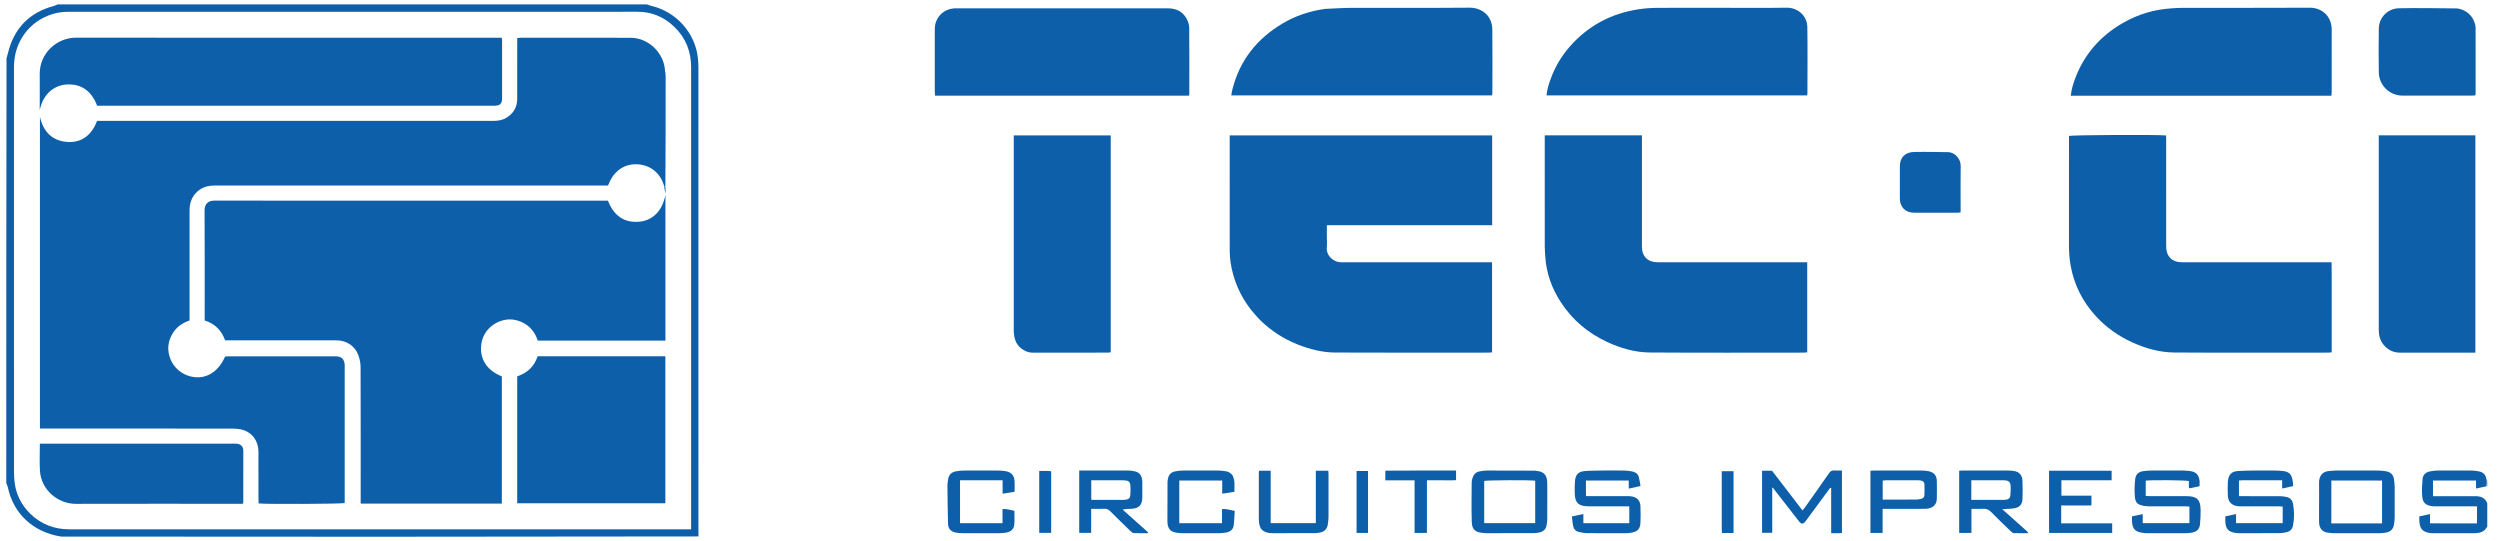
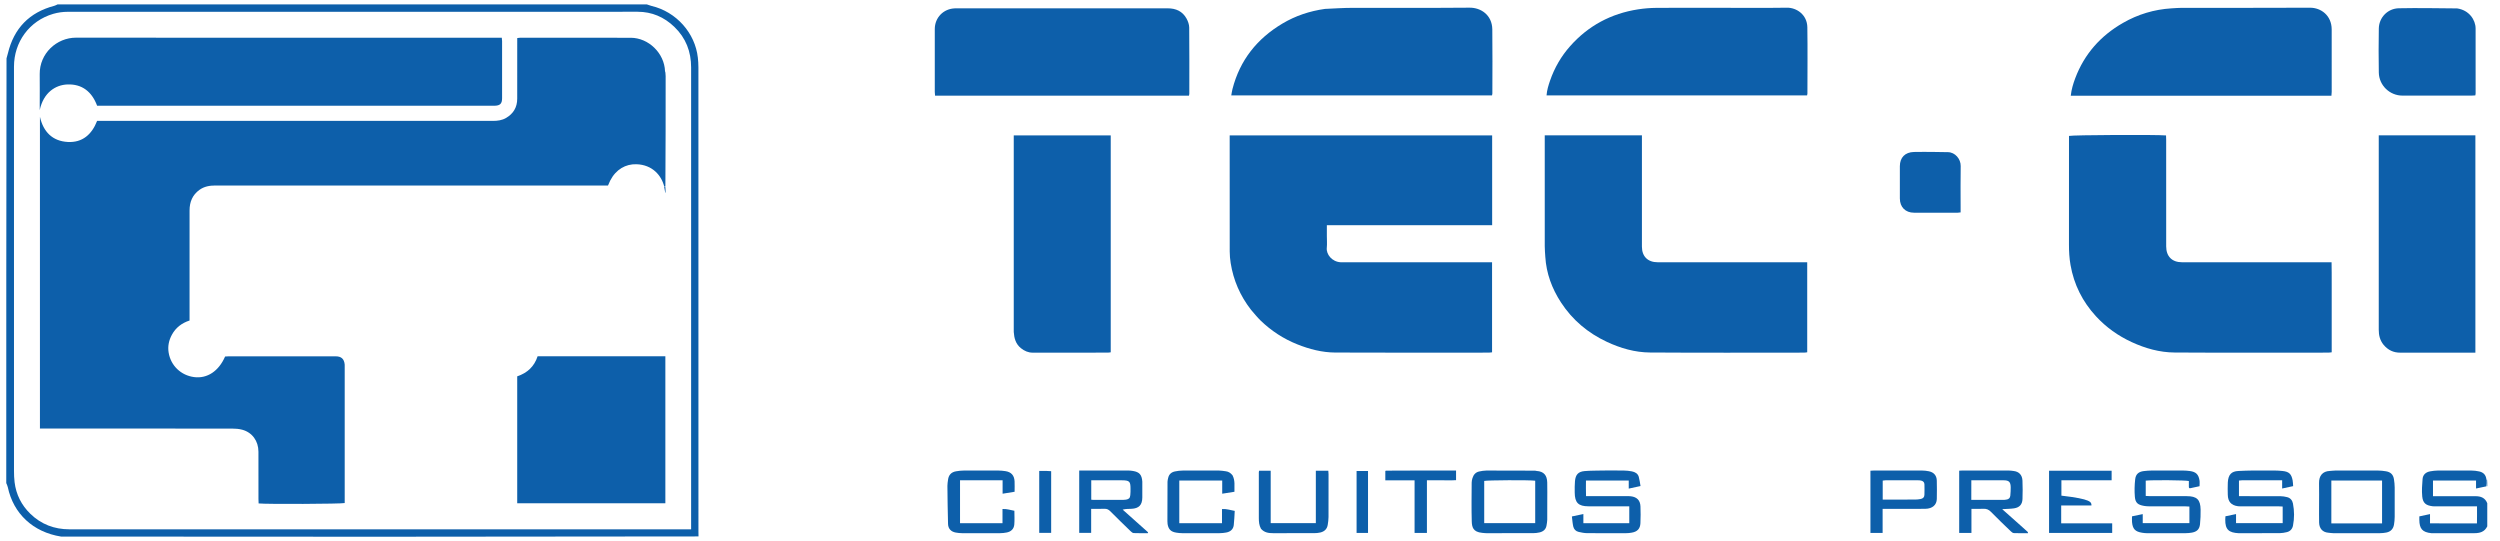
<svg xmlns="http://www.w3.org/2000/svg" width="194" height="42" viewBox="0 0 194 42" fill="none">
  <path d="M50.2 0.343C50.335 0.381 50.436 0.431 50.543 0.456C52.496 0.913 53.944 2.574 54.153 4.475C54.18 4.721 54.197 4.97 54.197 5.218C54.199 17.214 54.199 29.21 54.199 41.206C54.199 41.336 54.199 41.466 54.204 41.627C37.734 41.657 21.259 41.657 4.738 41.638C2.571 41.295 1.039 39.864 0.606 37.807C0.583 37.696 0.527 37.593 0.486 37.487C0.486 26.516 0.486 15.545 0.506 4.53C0.555 4.371 0.584 4.256 0.612 4.141C1.081 2.198 2.273 0.961 4.213 0.451C4.3 0.429 4.38 0.38 4.463 0.343C19.699 0.343 34.934 0.343 50.2 0.343ZM53.631 28.136C53.631 20.501 53.632 12.867 53.631 5.233C53.631 4.005 53.225 2.947 52.329 2.085C51.533 1.32 50.586 0.913 49.487 0.913C34.744 0.907 20 0.908 5.257 0.916C4.882 0.916 4.495 0.969 4.136 1.073C2.269 1.618 1.085 3.269 1.085 5.171C1.084 15.629 1.084 26.087 1.086 36.544C1.086 36.835 1.097 37.129 1.132 37.417C1.248 38.378 1.668 39.203 2.355 39.871C3.193 40.685 4.214 41.075 5.388 41.075C18.589 41.073 31.79 41.074 44.99 41.074C47.75 41.074 50.509 41.074 53.269 41.074C53.384 41.074 53.5 41.074 53.631 41.074C53.631 36.755 53.631 32.478 53.631 28.136Z" fill="#0D5FAA" />
  <path d="M193.012 40.845C192.801 41.281 192.429 41.373 192.02 41.374C190.945 41.379 189.87 41.376 188.795 41.376C188.752 41.376 188.708 41.378 188.665 41.374C187.983 41.302 187.744 41.033 187.74 40.334C187.74 40.259 187.74 40.184 187.74 40.072C188.009 40.014 188.27 39.958 188.569 39.893C188.569 40.127 188.569 40.346 188.569 40.611C189.792 40.623 190.98 40.613 192.212 40.618C192.222 40.178 192.216 39.753 192.216 39.291C192.069 39.291 191.953 39.291 191.836 39.291C190.903 39.291 189.969 39.291 189.035 39.291C188.949 39.291 188.861 39.296 188.775 39.286C188.25 39.222 188.017 39.042 187.965 38.526C187.921 38.078 187.954 37.62 187.992 37.17C188.02 36.828 188.255 36.633 188.588 36.575C188.779 36.541 188.975 36.516 189.168 36.514C190.037 36.508 190.905 36.507 191.774 36.514C191.978 36.516 192.186 36.538 192.385 36.583C192.694 36.653 192.911 36.833 192.949 37.226C192.946 37.433 192.942 37.587 192.914 37.746C192.652 37.8 192.415 37.85 192.141 37.908C192.141 37.673 192.141 37.483 192.141 37.291C191.011 37.291 189.912 37.291 188.8 37.291C188.8 37.697 188.8 38.082 188.8 38.507C188.931 38.507 189.047 38.507 189.163 38.507C190.138 38.507 191.113 38.511 192.089 38.505C192.512 38.502 192.846 38.63 193.012 39.051C193.012 39.639 193.012 40.227 193.012 40.845Z" fill="#0D5FAA" />
  <path d="M193.012 37.718C192.999 37.746 192.987 37.744 192.957 37.742C192.942 37.587 192.946 37.433 192.953 37.25C192.957 37.221 192.984 37.22 192.998 37.223C193.012 37.38 193.012 37.535 193.012 37.718Z" fill="#0D5FAA" />
  <path d="M97.072 24.032C96.231 22.947 95.712 21.744 95.5 20.413C95.453 20.115 95.427 19.811 95.426 19.509C95.421 16.631 95.423 13.754 95.423 10.876C95.423 10.759 95.423 10.642 95.423 10.506C102.226 10.506 109 10.506 115.791 10.506C115.791 12.827 115.791 15.135 115.791 17.478C111.523 17.478 107.26 17.478 102.964 17.478C102.964 17.78 102.964 18.048 102.964 18.316C102.964 18.62 102.99 18.927 102.959 19.228C102.905 19.739 103.363 20.312 104.029 20.351C104.116 20.356 104.203 20.352 104.29 20.352C107.995 20.352 111.7 20.352 115.405 20.352C115.524 20.352 115.642 20.352 115.784 20.352C115.784 22.685 115.784 25.002 115.784 27.341C115.703 27.349 115.619 27.364 115.536 27.364C111.559 27.365 107.583 27.377 103.606 27.357C102.593 27.351 101.612 27.096 100.669 26.72C99.599 26.293 98.65 25.672 97.822 24.874C97.558 24.62 97.331 24.326 97.072 24.032Z" fill="#0D5FAA" />
  <path d="M132.183 20.352C134.885 20.352 137.554 20.352 140.24 20.352C140.24 22.691 140.24 25 140.24 27.337C140.163 27.346 140.081 27.364 139.999 27.364C136.012 27.365 132.025 27.382 128.039 27.354C126.871 27.346 125.751 27.023 124.688 26.525C123.219 25.837 122.022 24.832 121.135 23.473C120.431 22.395 119.994 21.218 119.915 19.922C119.898 19.652 119.874 19.382 119.873 19.112C119.87 16.365 119.872 13.618 119.872 10.871C119.872 10.755 119.872 10.638 119.872 10.504C122.396 10.504 124.888 10.504 127.413 10.504C127.413 10.638 127.413 10.755 127.413 10.872C127.413 13.63 127.413 16.387 127.413 19.145C127.413 19.898 127.869 20.35 128.631 20.351C129.804 20.352 130.977 20.352 132.183 20.352Z" fill="#0D5FAA" />
  <path d="M180.94 21.977C180.94 23.779 180.94 25.547 180.94 27.338C180.84 27.348 180.757 27.364 180.674 27.364C176.698 27.365 172.723 27.38 168.748 27.355C167.59 27.348 166.48 27.035 165.424 26.549C164.367 26.062 163.437 25.401 162.648 24.544C161.602 23.407 160.936 22.08 160.671 20.556C160.579 20.033 160.551 19.505 160.552 18.973C160.557 16.281 160.554 13.589 160.554 10.896C160.554 10.778 160.554 10.66 160.554 10.548C160.804 10.472 167.352 10.441 168.085 10.51C168.088 10.618 168.095 10.732 168.095 10.846C168.096 13.604 168.096 16.361 168.096 19.119C168.096 19.897 168.547 20.351 169.323 20.351C173.06 20.352 176.796 20.352 180.533 20.352C180.652 20.352 180.771 20.352 180.93 20.352C180.934 20.63 180.938 20.896 180.939 21.163C180.941 21.424 180.94 21.684 180.94 21.977Z" fill="#0D5FAA" />
  <path d="M89.871 7.426C84.085 7.426 78.331 7.426 72.561 7.426C72.552 7.304 72.539 7.22 72.539 7.137C72.538 5.508 72.536 3.88 72.539 2.251C72.541 1.368 73.207 0.684 74.089 0.649C74.154 0.647 74.219 0.649 74.284 0.649C79.726 0.649 85.168 0.651 90.61 0.646C91.249 0.646 91.76 0.873 92.073 1.437C92.19 1.647 92.281 1.904 92.283 2.14C92.3 3.855 92.292 5.571 92.291 7.286C92.291 7.318 92.279 7.349 92.264 7.426C91.482 7.426 90.693 7.426 89.871 7.426Z" fill="#0D5FAA" />
  <path d="M79.221 27.017C78.811 26.682 78.7 26.239 78.668 25.763C78.663 25.698 78.667 25.633 78.667 25.568C78.667 20.681 78.667 15.793 78.667 10.906C78.667 10.778 78.667 10.651 78.667 10.505C81.192 10.505 83.684 10.505 86.193 10.505C86.193 16.122 86.193 21.722 86.193 27.338C86.115 27.348 86.042 27.364 85.97 27.364C84.025 27.365 82.08 27.364 80.135 27.366C79.793 27.366 79.502 27.241 79.221 27.017Z" fill="#0D5FAA" />
  <path d="M184.967 26.758C184.677 26.403 184.591 26.008 184.591 25.586C184.591 24.37 184.591 23.155 184.591 21.939C184.591 18.259 184.591 14.579 184.591 10.899C184.591 10.771 184.591 10.644 184.591 10.502C187.105 10.502 189.587 10.502 192.09 10.502C192.09 16.115 192.09 21.721 192.09 27.365C191.978 27.365 191.873 27.365 191.767 27.365C189.932 27.365 188.096 27.362 186.261 27.367C185.738 27.368 185.316 27.173 184.967 26.758Z" fill="#0D5FAA" />
  <path d="M133.422 0.606C135.193 0.606 136.932 0.624 138.67 0.598C139.405 0.587 140.235 1.132 140.25 2.117C140.276 3.832 140.257 5.549 140.256 7.265C140.256 7.305 140.241 7.346 140.23 7.404C133.491 7.404 126.761 7.404 120.012 7.404C120.042 6.99 120.16 6.621 120.285 6.256C120.628 5.262 121.145 4.367 121.846 3.578C123.256 1.99 125.02 1.053 127.11 0.726C127.579 0.653 128.058 0.615 128.532 0.611C130.151 0.597 131.77 0.606 133.422 0.606Z" fill="#0D5FAA" />
  <path d="M102.815 0.691C103.536 0.657 104.229 0.612 104.922 0.61C107.963 0.602 111.004 0.623 114.045 0.596C114.896 0.588 115.787 1.148 115.803 2.28C115.826 3.94 115.808 5.601 115.807 7.262C115.807 7.303 115.793 7.344 115.781 7.405C109.045 7.405 102.317 7.405 95.546 7.405C95.578 7.232 95.599 7.066 95.641 6.905C96.217 4.666 97.549 2.999 99.519 1.827C100.528 1.226 101.624 0.86 102.815 0.691Z" fill="#0D5FAA" />
  <path d="M165.238 7.427C163.709 7.427 162.213 7.427 160.691 7.427C160.747 6.931 160.878 6.499 161.036 6.077C161.744 4.194 163.003 2.777 164.739 1.781C165.903 1.112 167.16 0.731 168.503 0.648C168.784 0.631 169.065 0.608 169.346 0.608C172.649 0.605 175.952 0.617 179.255 0.599C180.114 0.594 180.934 1.207 180.939 2.278C180.946 3.896 180.941 5.514 180.94 7.132C180.94 7.216 180.928 7.3 180.919 7.427C175.693 7.427 170.482 7.427 165.238 7.427Z" fill="#0D5FAA" />
  <path d="M190.673 0.653C191.601 0.783 192.105 1.546 192.107 2.206C192.111 3.888 192.108 5.57 192.108 7.251C192.107 7.294 192.096 7.336 192.087 7.403C191.991 7.409 191.896 7.419 191.801 7.419C190.01 7.42 188.219 7.423 186.427 7.419C185.441 7.417 184.615 6.626 184.596 5.633C184.575 4.494 184.577 3.354 184.596 2.215C184.61 1.363 185.279 0.659 186.153 0.641C187.65 0.61 189.149 0.641 190.673 0.653Z" fill="#0D5FAA" />
  <path d="M152.144 16.044C152.144 16.206 152.144 16.335 152.144 16.482C152.06 16.491 151.988 16.506 151.916 16.506C150.786 16.508 149.657 16.51 148.527 16.506C147.86 16.504 147.432 16.074 147.429 15.403C147.426 14.568 147.427 13.732 147.429 12.896C147.43 12.224 147.834 11.81 148.522 11.793C149.032 11.781 149.543 11.788 150.053 11.791C150.422 11.793 150.791 11.805 151.16 11.808C151.715 11.811 152.16 12.34 152.15 12.886C152.13 13.927 152.144 14.97 152.144 16.044Z" fill="#0D5FAA" />
  <path d="M119.116 36.523C119.177 36.535 119.209 36.544 119.241 36.546C119.803 36.583 120.05 36.884 120.065 37.435C120.078 37.956 120.068 38.477 120.068 38.998C120.068 39.444 120.073 39.889 120.066 40.334C120.063 40.483 120.034 40.633 120.01 40.781C119.958 41.088 119.751 41.25 119.468 41.316C119.301 41.355 119.125 41.373 118.954 41.373C117.748 41.378 116.542 41.376 115.337 41.374C115.229 41.374 115.122 41.359 115.014 41.349C114.307 41.283 114.221 40.904 114.208 40.449C114.179 39.451 114.197 38.452 114.202 37.453C114.202 37.336 114.228 37.215 114.263 37.103C114.345 36.837 114.51 36.642 114.794 36.585C114.974 36.549 115.158 36.515 115.34 36.514C116.589 36.51 117.838 36.514 119.116 36.523ZM119.132 40.12C119.132 39.179 119.132 38.238 119.132 37.303C118.673 37.24 115.399 37.26 115.175 37.32C115.175 38.411 115.175 39.502 115.175 40.593C116.501 40.593 117.807 40.593 119.132 40.593C119.132 40.441 119.132 40.312 119.132 40.12Z" fill="#0D5FAA" />
  <path d="M179.96 39.246C179.961 38.638 179.969 38.063 179.958 37.488C179.947 36.918 180.234 36.569 180.794 36.545C180.945 36.539 181.095 36.513 181.246 36.513C182.343 36.51 183.439 36.508 184.536 36.514C184.74 36.515 184.947 36.538 185.149 36.571C185.513 36.632 185.711 36.825 185.77 37.183C185.805 37.395 185.826 37.611 185.828 37.826C185.835 38.586 185.834 39.345 185.828 40.105C185.826 40.309 185.808 40.515 185.773 40.716C185.714 41.047 185.514 41.261 185.179 41.325C185.021 41.356 184.858 41.373 184.696 41.374C183.481 41.377 182.265 41.377 181.049 41.374C180.92 41.374 180.791 41.348 180.662 41.337C180.244 41.299 179.975 41.025 179.963 40.548C179.953 40.125 179.961 39.702 179.96 39.246ZM184.498 40.617C184.614 40.617 184.73 40.617 184.848 40.617C184.848 39.483 184.848 38.384 184.848 37.29C183.525 37.29 182.226 37.29 180.912 37.29C180.912 38.4 180.912 39.491 180.912 40.617C182.095 40.617 183.264 40.617 184.498 40.617Z" fill="#0D5FAA" />
  <path d="M124.425 36.511C124.979 36.511 125.5 36.505 126.021 36.514C126.226 36.517 126.433 36.54 126.634 36.579C126.877 36.627 127.094 36.743 127.168 36.999C127.232 37.223 127.257 37.458 127.305 37.717C126.985 37.786 126.704 37.848 126.39 37.916C126.39 37.689 126.39 37.498 126.39 37.289C125.282 37.289 124.201 37.289 123.071 37.289C123.067 37.682 123.062 38.075 123.076 38.502C123.221 38.502 123.339 38.502 123.456 38.502C124.39 38.502 125.324 38.502 126.258 38.502C126.356 38.502 126.454 38.5 126.551 38.511C127.022 38.566 127.282 38.825 127.3 39.295C127.317 39.729 127.317 40.164 127.297 40.597C127.278 41.034 127.055 41.261 126.618 41.334C126.48 41.358 126.339 41.374 126.199 41.374C125.178 41.377 124.157 41.381 123.136 41.371C122.924 41.369 122.709 41.322 122.5 41.275C122.281 41.226 122.133 41.069 122.085 40.859C122.028 40.611 122.014 40.353 121.979 40.077C122.292 40.011 122.562 39.954 122.87 39.889C122.87 40.14 122.87 40.363 122.87 40.6C124.071 40.6 125.24 40.6 126.432 40.6C126.432 40.176 126.432 39.75 126.432 39.291C126.32 39.291 126.215 39.291 126.11 39.291C125.165 39.291 124.22 39.291 123.275 39.29C122.48 39.29 122.203 39.014 122.198 38.215C122.196 37.922 122.192 37.628 122.218 37.337C122.262 36.833 122.472 36.6 122.963 36.556C123.437 36.515 123.916 36.524 124.425 36.511Z" fill="#0D5FAA" />
  <path d="M173.984 37.27C173.89 37.276 173.826 37.282 173.744 37.29C173.744 37.684 173.744 38.069 173.744 38.502C173.868 38.502 173.983 38.502 174.098 38.502C175.054 38.502 176.01 38.498 176.966 38.505C177.136 38.506 177.31 38.536 177.476 38.577C177.733 38.639 177.885 38.824 177.934 39.075C178.044 39.643 178.047 40.215 177.937 40.784C177.885 41.049 177.719 41.234 177.45 41.296C177.273 41.337 177.089 41.371 176.907 41.372C175.853 41.379 174.8 41.376 173.746 41.376C173.735 41.376 173.724 41.376 173.713 41.376C172.979 41.336 172.669 41.116 172.68 40.318C172.681 40.244 172.688 40.169 172.694 40.064C172.958 40.009 173.22 39.954 173.517 39.892C173.517 40.13 173.517 40.352 173.517 40.594C174.739 40.594 175.927 40.594 177.136 40.594C177.136 40.178 177.136 39.761 177.136 39.307C177.024 39.301 176.91 39.291 176.795 39.291C175.85 39.29 174.905 39.291 173.96 39.29C173.862 39.29 173.763 39.296 173.667 39.283C173.142 39.215 172.886 38.927 172.876 38.391C172.871 38.076 172.862 37.76 172.878 37.446C172.91 36.824 173.164 36.577 173.684 36.549C174.074 36.527 174.464 36.517 174.854 36.512C175.408 36.507 175.962 36.508 176.516 36.513C176.721 36.514 176.927 36.527 177.131 36.549C177.626 36.604 177.809 36.773 177.907 37.27C177.936 37.414 177.935 37.564 177.948 37.724C177.652 37.788 177.391 37.845 177.095 37.908C177.095 37.695 177.095 37.504 177.095 37.27C176.049 37.27 175.033 37.27 173.984 37.27Z" fill="#0D5FAA" />
  <path d="M169.855 37.767C169.855 37.6 169.855 37.461 169.855 37.327C169.607 37.26 166.996 37.239 166.509 37.297C166.509 37.679 166.509 38.065 166.509 38.485C166.627 38.491 166.741 38.501 166.856 38.501C167.801 38.503 168.746 38.502 169.691 38.502C170.476 38.503 170.755 38.767 170.767 39.549C170.772 39.927 170.76 40.308 170.72 40.683C170.678 41.071 170.479 41.259 170.097 41.33C169.938 41.359 169.775 41.373 169.613 41.374C168.603 41.378 167.593 41.377 166.582 41.375C166.464 41.374 166.345 41.359 166.228 41.341C165.692 41.255 165.496 41.052 165.446 40.518C165.433 40.38 165.444 40.238 165.444 40.068C165.718 40.01 165.979 39.956 166.276 39.894C166.276 40.129 166.276 40.35 166.276 40.593C167.499 40.593 168.688 40.593 169.898 40.593C169.898 40.182 169.898 39.764 169.898 39.308C169.791 39.303 169.676 39.292 169.562 39.292C168.617 39.29 167.672 39.292 166.727 39.289C166.609 39.289 166.489 39.277 166.373 39.257C165.896 39.173 165.706 39.022 165.665 38.552C165.627 38.102 165.64 37.642 165.69 37.193C165.734 36.791 165.962 36.605 166.356 36.556C166.57 36.529 166.787 36.514 167.004 36.513C167.797 36.508 168.59 36.509 169.383 36.513C169.566 36.514 169.751 36.527 169.933 36.552C170.401 36.616 170.603 36.807 170.681 37.271C170.706 37.416 170.685 37.568 170.685 37.73C170.444 37.782 170.212 37.831 169.981 37.882C169.904 37.9 169.854 37.885 169.855 37.767Z" fill="#0D5FAA" />
  <path d="M156.761 40.747C156.971 40.936 157.165 41.109 157.357 41.284C157.368 41.295 157.363 41.323 157.37 41.375C157.002 41.375 156.638 41.384 156.274 41.368C156.192 41.365 156.101 41.29 156.035 41.226C155.519 40.729 155 40.235 154.501 39.722C154.325 39.541 154.147 39.468 153.901 39.482C153.609 39.499 153.315 39.486 152.984 39.486C152.984 40.109 152.984 40.721 152.984 41.354C152.649 41.354 152.351 41.354 152.033 41.354C152.033 39.746 152.033 38.146 152.033 36.525C152.125 36.52 152.209 36.512 152.293 36.512C153.488 36.511 154.683 36.51 155.878 36.513C156.008 36.513 156.137 36.534 156.266 36.55C156.665 36.599 156.921 36.846 156.943 37.292C156.966 37.768 156.96 38.247 156.945 38.725C156.931 39.142 156.714 39.383 156.293 39.447C156.008 39.49 155.716 39.488 155.37 39.51C155.85 39.935 156.297 40.333 156.761 40.747ZM153.601 37.27C153.399 37.27 153.197 37.27 152.975 37.27C152.969 37.801 152.971 38.291 152.973 38.792C153.855 38.792 154.689 38.792 155.523 38.791C155.577 38.791 155.63 38.775 155.684 38.77C155.872 38.75 155.984 38.645 156.001 38.46C156.02 38.245 156.034 38.029 156.031 37.814C156.025 37.4 155.893 37.272 155.488 37.271C154.88 37.269 154.273 37.27 153.601 37.27Z" fill="#0D5FAA" />
  <path d="M88.643 37.374C88.643 37.806 88.646 38.208 88.643 38.609C88.638 39.191 88.378 39.459 87.79 39.484C87.576 39.493 87.362 39.486 87.118 39.546C87.776 40.134 88.434 40.722 89.093 41.31C89.084 41.331 89.076 41.353 89.067 41.374C88.703 41.374 88.339 41.383 87.975 41.367C87.893 41.364 87.803 41.286 87.736 41.222C87.206 40.71 86.677 40.196 86.158 39.673C86.025 39.539 85.893 39.475 85.703 39.482C85.37 39.495 85.035 39.486 84.674 39.486C84.674 40.121 84.674 40.725 84.674 41.352C84.351 41.352 84.055 41.352 83.747 41.352C83.747 39.739 83.747 38.139 83.747 36.511C83.848 36.511 83.932 36.511 84.016 36.511C85.199 36.511 86.382 36.511 87.566 36.513C87.684 36.513 87.803 36.528 87.92 36.547C88.415 36.627 88.606 36.839 88.643 37.374ZM87.026 37.27C86.249 37.27 85.472 37.27 84.681 37.27C84.681 37.794 84.681 38.277 84.681 38.776C84.746 38.782 84.798 38.792 84.85 38.792C85.62 38.793 86.39 38.793 87.161 38.791C87.236 38.791 87.313 38.785 87.387 38.771C87.608 38.727 87.684 38.655 87.711 38.428C87.731 38.257 87.729 38.082 87.728 37.909C87.727 37.351 87.646 37.272 87.026 37.27Z" fill="#0D5FAA" />
-   <path d="M136.736 38.138C136.736 37.587 136.736 37.067 136.736 36.53C137.005 36.53 137.25 36.53 137.51 36.53C138.286 37.54 139.07 38.56 139.871 39.603C139.942 39.521 140 39.462 140.048 39.395C140.681 38.502 141.317 37.612 141.939 36.711C142.047 36.555 142.158 36.496 142.339 36.509C142.532 36.522 142.726 36.512 142.935 36.512C142.935 38.14 142.935 39.741 142.935 41.356C142.848 41.363 142.774 41.373 142.7 41.374C142.507 41.377 142.313 41.375 142.099 41.375C142.099 40.188 142.099 39.03 142.099 37.852C142.048 37.87 142.011 37.871 141.997 37.889C141.367 38.743 140.739 39.6 140.108 40.454C139.933 40.69 139.783 40.689 139.598 40.451C138.919 39.581 138.243 38.71 137.565 37.837C137.562 37.838 137.55 37.839 137.541 37.845C137.534 37.85 137.527 37.86 137.527 37.868C137.526 39.019 137.526 40.169 137.526 41.347C137.264 41.347 137.022 41.347 136.736 41.347C136.736 40.29 136.736 39.231 136.736 38.138Z" fill="#0D5FAA" />
-   <path d="M159.948 40.026C159.948 40.231 159.948 40.403 159.948 40.609C161.272 40.609 162.58 40.609 163.906 40.609C163.906 40.874 163.906 41.106 163.906 41.357C162.271 41.357 160.648 41.357 159.007 41.357C159.007 39.743 159.007 38.144 159.007 36.528C160.631 36.528 162.242 36.528 163.862 36.528C163.862 36.776 163.862 37.009 163.862 37.27C162.556 37.27 161.269 37.27 159.965 37.27C159.965 37.675 159.965 38.05 159.965 38.462C160.739 38.462 161.514 38.462 162.297 38.462C162.297 38.731 162.297 38.963 162.297 39.225C161.513 39.225 160.747 39.225 159.948 39.225C159.948 39.501 159.948 39.748 159.948 40.026Z" fill="#0D5FAA" />
+   <path d="M159.948 40.026C159.948 40.231 159.948 40.403 159.948 40.609C161.272 40.609 162.58 40.609 163.906 40.609C163.906 40.874 163.906 41.106 163.906 41.357C162.271 41.357 160.648 41.357 159.007 41.357C159.007 39.743 159.007 38.144 159.007 36.528C160.631 36.528 162.242 36.528 163.862 36.528C163.862 36.776 163.862 37.009 163.862 37.27C162.556 37.27 161.269 37.27 159.965 37.27C159.965 37.675 159.965 38.05 159.965 38.462C162.297 38.731 162.297 38.963 162.297 39.225C161.513 39.225 160.747 39.225 159.948 39.225C159.948 39.501 159.948 39.748 159.948 40.026Z" fill="#0D5FAA" />
  <path d="M76.18 37.271C75.605 37.271 75.063 37.271 74.498 37.271C74.498 38.385 74.498 39.485 74.498 40.599C75.591 40.599 76.68 40.599 77.794 40.599C77.794 40.227 77.794 39.873 77.794 39.499C78.123 39.478 78.407 39.583 78.716 39.635C78.716 39.996 78.74 40.353 78.709 40.704C78.681 41.041 78.46 41.254 78.13 41.32C77.961 41.353 77.787 41.373 77.615 41.374C76.627 41.379 75.639 41.378 74.651 41.374C74.49 41.373 74.327 41.355 74.168 41.327C73.806 41.262 73.579 41.034 73.568 40.663C73.539 39.678 73.53 38.692 73.519 37.706C73.518 37.545 73.547 37.384 73.568 37.224C73.616 36.857 73.82 36.636 74.189 36.573C74.39 36.538 74.597 36.515 74.801 36.514C75.68 36.508 76.56 36.509 77.439 36.513C77.633 36.514 77.829 36.531 78.021 36.56C78.471 36.628 78.708 36.89 78.731 37.349C78.744 37.608 78.733 37.868 78.733 38.16C78.43 38.21 78.135 38.257 77.802 38.312C77.802 37.968 77.802 37.637 77.802 37.271C77.248 37.271 76.73 37.271 76.18 37.271Z" fill="#0D5FAA" />
  <path d="M95.642 36.881C95.862 37.299 95.777 37.723 95.793 38.161C95.475 38.211 95.18 38.258 94.844 38.311C94.844 37.963 94.844 37.634 94.844 37.288C93.724 37.288 92.643 37.288 91.513 37.288C91.512 38.39 91.512 39.488 91.513 40.602C92.627 40.602 93.709 40.602 94.827 40.602C94.827 40.24 94.827 39.878 94.827 39.501C95.18 39.479 95.474 39.585 95.815 39.645C95.79 40.026 95.784 40.393 95.739 40.755C95.697 41.084 95.472 41.266 95.154 41.324C94.984 41.355 94.81 41.373 94.638 41.374C93.671 41.378 92.705 41.378 91.738 41.374C91.588 41.374 91.436 41.358 91.287 41.334C90.865 41.269 90.675 41.082 90.605 40.669C90.593 40.595 90.591 40.518 90.591 40.442C90.592 39.423 90.593 38.403 90.599 37.384C90.599 37.288 90.627 37.192 90.647 37.097C90.707 36.809 90.895 36.642 91.171 36.584C91.371 36.542 91.579 36.516 91.783 36.515C92.717 36.508 93.651 36.508 94.585 36.514C94.768 36.515 94.951 36.548 95.133 36.572C95.337 36.599 95.498 36.703 95.642 36.881Z" fill="#0D5FAA" />
  <path d="M145.146 39.767C145.146 38.673 145.146 37.611 145.146 36.528C145.26 36.522 145.354 36.512 145.449 36.512C146.686 36.511 147.924 36.509 149.162 36.514C149.333 36.514 149.507 36.537 149.676 36.57C150.061 36.645 150.286 36.901 150.295 37.293C150.307 37.77 150.307 38.248 150.296 38.725C150.284 39.185 149.951 39.472 149.416 39.483C148.939 39.494 148.461 39.486 147.983 39.486C147.365 39.486 146.748 39.486 146.091 39.486C146.091 40.117 146.091 40.729 146.091 41.358C145.765 41.358 145.477 41.358 145.146 41.358C145.146 40.833 145.146 40.317 145.146 39.767ZM146.952 38.767C147.505 38.767 148.058 38.77 148.612 38.766C148.752 38.765 148.893 38.75 149.03 38.725C149.225 38.69 149.327 38.59 149.335 38.404C149.347 38.134 149.34 37.862 149.337 37.591C149.335 37.426 149.235 37.332 149.085 37.295C149.002 37.274 148.913 37.27 148.827 37.27C147.991 37.269 147.156 37.269 146.32 37.27C146.248 37.27 146.176 37.285 146.098 37.294C146.098 37.787 146.098 38.258 146.098 38.767C146.372 38.767 146.629 38.767 146.952 38.767Z" fill="#0D5FAA" />
  <path d="M97.851 41.029C97.705 40.761 97.687 40.489 97.685 40.22C97.68 39.026 97.683 37.832 97.685 36.639C97.685 36.608 97.696 36.577 97.706 36.529C97.995 36.529 98.283 36.529 98.606 36.529C98.606 37.877 98.606 39.226 98.606 40.596C99.786 40.596 100.931 40.596 102.109 40.596C102.109 39.246 102.109 37.895 102.109 36.529C102.442 36.529 102.743 36.529 103.077 36.529C103.083 36.614 103.095 36.707 103.095 36.799C103.096 37.906 103.099 39.013 103.093 40.12C103.092 40.324 103.064 40.53 103.031 40.732C102.978 41.057 102.769 41.25 102.457 41.322C102.301 41.358 102.136 41.372 101.975 41.373C100.911 41.377 99.846 41.377 98.782 41.374C98.44 41.374 98.11 41.33 97.851 41.029Z" fill="#0D5FAA" />
  <path d="M110.734 36.511C111.502 36.511 112.238 36.511 112.99 36.511C112.99 36.766 112.99 36.99 112.99 37.26C112.62 37.285 112.244 37.267 111.87 37.27C111.502 37.273 111.134 37.271 110.729 37.271C110.729 38.64 110.729 39.99 110.729 41.358C110.393 41.358 110.096 41.358 109.771 41.358C109.771 39.998 109.771 38.657 109.771 37.276C109.002 37.276 108.26 37.276 107.501 37.276C107.501 37.014 107.501 36.79 107.501 36.556C107.5 36.556 107.508 36.549 107.517 36.542C107.525 36.535 107.533 36.523 107.541 36.523C108.594 36.519 109.648 36.515 110.734 36.511Z" fill="#0D5FAA" />
  <path d="M81.249 36.547C81.374 36.552 81.469 36.558 81.57 36.564C81.57 38.169 81.57 39.749 81.57 41.353C81.263 41.353 80.965 41.353 80.644 41.353C80.644 39.762 80.644 38.175 80.644 36.547C80.834 36.547 81.027 36.547 81.249 36.547Z" fill="#0D5FAA" />
  <path d="M105.713 36.551C105.875 36.551 106.005 36.551 106.158 36.551C106.158 38.155 106.158 39.744 106.158 41.354C105.871 41.354 105.584 41.354 105.271 41.354C105.271 39.765 105.271 38.178 105.271 36.551C105.407 36.551 105.544 36.551 105.713 36.551Z" fill="#0D5FAA" />
-   <path d="M133.607 41.059C133.607 39.545 133.607 38.062 133.607 36.566C133.931 36.566 134.218 36.566 134.523 36.566C134.523 38.168 134.523 39.756 134.523 41.36C134.225 41.36 133.946 41.36 133.631 41.36C133.623 41.273 133.615 41.182 133.607 41.059Z" fill="#0D5FAA" />
  <path d="M51.547 14.486C51.33 13.608 50.622 12.782 49.384 12.745C48.561 12.72 47.802 13.135 47.349 14.018C47.29 14.133 47.244 14.254 47.181 14.397C47.046 14.397 46.906 14.397 46.767 14.397C36.749 14.397 26.732 14.397 16.715 14.395C16.271 14.395 15.851 14.466 15.482 14.73C14.935 15.123 14.71 15.672 14.71 16.329C14.709 18.62 14.709 20.912 14.709 23.203C14.709 23.756 14.709 24.308 14.709 24.872C14.104 25.069 13.639 25.424 13.341 25.972C13.106 26.402 13.007 26.864 13.085 27.353C13.248 28.372 14.041 29.132 15.071 29.263C16.081 29.391 16.973 28.803 17.468 27.666C17.551 27.661 17.645 27.651 17.74 27.651C20.51 27.65 23.281 27.65 26.052 27.651C26.489 27.651 26.709 27.855 26.748 28.291C26.753 28.345 26.749 28.4 26.749 28.454C26.749 31.896 26.749 35.339 26.749 38.781C26.749 38.868 26.749 38.954 26.749 39.036C26.51 39.107 20.649 39.133 20.069 39.066C20.065 38.958 20.057 38.844 20.057 38.729C20.056 37.502 20.059 36.275 20.055 35.048C20.052 34.222 19.575 33.56 18.806 33.349C18.549 33.278 18.271 33.258 18.002 33.258C13.168 33.253 8.333 33.254 3.498 33.254C3.37 33.254 3.242 33.254 3.099 33.254C3.099 25.173 3.099 17.119 3.099 9.065C3.361 10.225 4.064 10.952 5.262 11.017C6.392 11.077 7.126 10.439 7.536 9.38C7.673 9.38 7.812 9.38 7.951 9.38C18.055 9.38 28.16 9.379 38.264 9.381C38.617 9.381 38.959 9.334 39.266 9.156C39.836 8.825 40.136 8.327 40.136 7.661C40.137 6.217 40.137 4.773 40.137 3.328C40.137 3.211 40.137 3.093 40.137 2.955C40.23 2.944 40.301 2.929 40.373 2.929C43.23 2.928 46.088 2.923 48.945 2.931C50.331 2.935 51.563 4.133 51.606 5.537C51.603 5.6 51.614 5.615 51.635 5.621C51.642 5.718 51.654 5.814 51.654 5.911C51.654 8.748 51.654 11.585 51.634 14.45C51.592 14.481 51.569 14.483 51.547 14.486Z" fill="#0D5FAA" />
-   <path d="M41.56 15.572C43.45 15.572 45.307 15.572 47.176 15.572C47.624 16.724 48.435 17.34 49.687 17.196C50.511 17.101 51.378 16.512 51.639 15.112C51.639 18.89 51.639 22.648 51.639 26.43C48.337 26.43 45.05 26.43 41.731 26.43C41.522 25.788 41.121 25.277 40.483 24.994C40.039 24.797 39.572 24.727 39.087 24.843C38.179 25.06 37.46 25.768 37.341 26.764C37.242 27.597 37.538 28.639 38.943 29.212C38.943 32.491 38.943 35.776 38.943 39.077C35.29 39.077 31.656 39.077 27.989 39.077C27.989 38.931 27.989 38.803 27.989 38.675C27.989 35.287 27.994 31.898 27.982 28.51C27.981 28.192 27.917 27.859 27.808 27.561C27.544 26.843 26.883 26.412 26.117 26.412C23.358 26.41 20.598 26.411 17.838 26.411C17.72 26.411 17.601 26.411 17.469 26.411C17.192 25.64 16.679 25.116 15.883 24.869C15.883 24.734 15.883 24.617 15.883 24.499C15.883 21.784 15.893 19.069 15.874 16.354C15.871 15.775 16.195 15.563 16.656 15.565C21.404 15.577 26.152 15.572 30.901 15.572C34.443 15.572 37.985 15.572 41.56 15.572Z" fill="#0D5FAA" />
  <path d="M36.214 2.928C37.136 2.928 38.026 2.928 38.939 2.928C38.948 3.024 38.962 3.106 38.962 3.189C38.963 4.666 38.963 6.143 38.962 7.619C38.962 8.047 38.806 8.198 38.37 8.206C38.305 8.207 38.24 8.206 38.175 8.206C28.093 8.206 18.012 8.206 7.93 8.206C7.802 8.206 7.673 8.206 7.537 8.206C7.133 7.122 6.374 6.506 5.219 6.554C4.309 6.593 3.373 7.178 3.083 8.546C3.083 8.408 3.083 8.27 3.083 8.132C3.083 7.339 3.091 6.547 3.082 5.754C3.063 4.153 4.391 2.921 5.904 2.923C15.996 2.933 26.089 2.928 36.214 2.928Z" fill="#0D5FAA" />
  <path d="M40.136 36.053C40.136 33.753 40.136 31.486 40.136 29.204C40.918 28.94 41.459 28.447 41.719 27.646C45.014 27.646 48.311 27.646 51.632 27.646C51.632 31.442 51.632 35.236 51.632 39.054C47.807 39.054 43.991 39.054 40.136 39.054C40.136 38.056 40.136 37.071 40.136 36.053Z" fill="#0D5FAA" />
-   <path d="M17.888 34.427C18.061 34.428 18.203 34.42 18.343 34.429C18.676 34.452 18.879 34.644 18.88 34.963C18.884 36.299 18.881 37.635 18.879 38.97C18.879 39.001 18.864 39.031 18.846 39.094C18.724 39.094 18.596 39.094 18.469 39.094C14.275 39.094 10.082 39.087 5.888 39.098C4.476 39.102 3.193 38.002 3.101 36.545C3.057 35.855 3.093 35.159 3.093 34.427C8.021 34.427 12.939 34.427 17.888 34.427Z" fill="#0D5FAA" />
  <path d="M51.542 14.511C51.569 14.483 51.591 14.481 51.63 14.481C51.647 14.639 51.647 14.794 51.647 14.95C51.639 14.951 51.631 14.953 51.622 14.954C51.594 14.815 51.566 14.675 51.542 14.511Z" fill="#0D5FAA" />
  <path d="M51.639 5.607C51.614 5.614 51.603 5.6 51.605 5.565C51.627 5.56 51.638 5.574 51.639 5.607Z" fill="#0D5FAA" />
</svg>